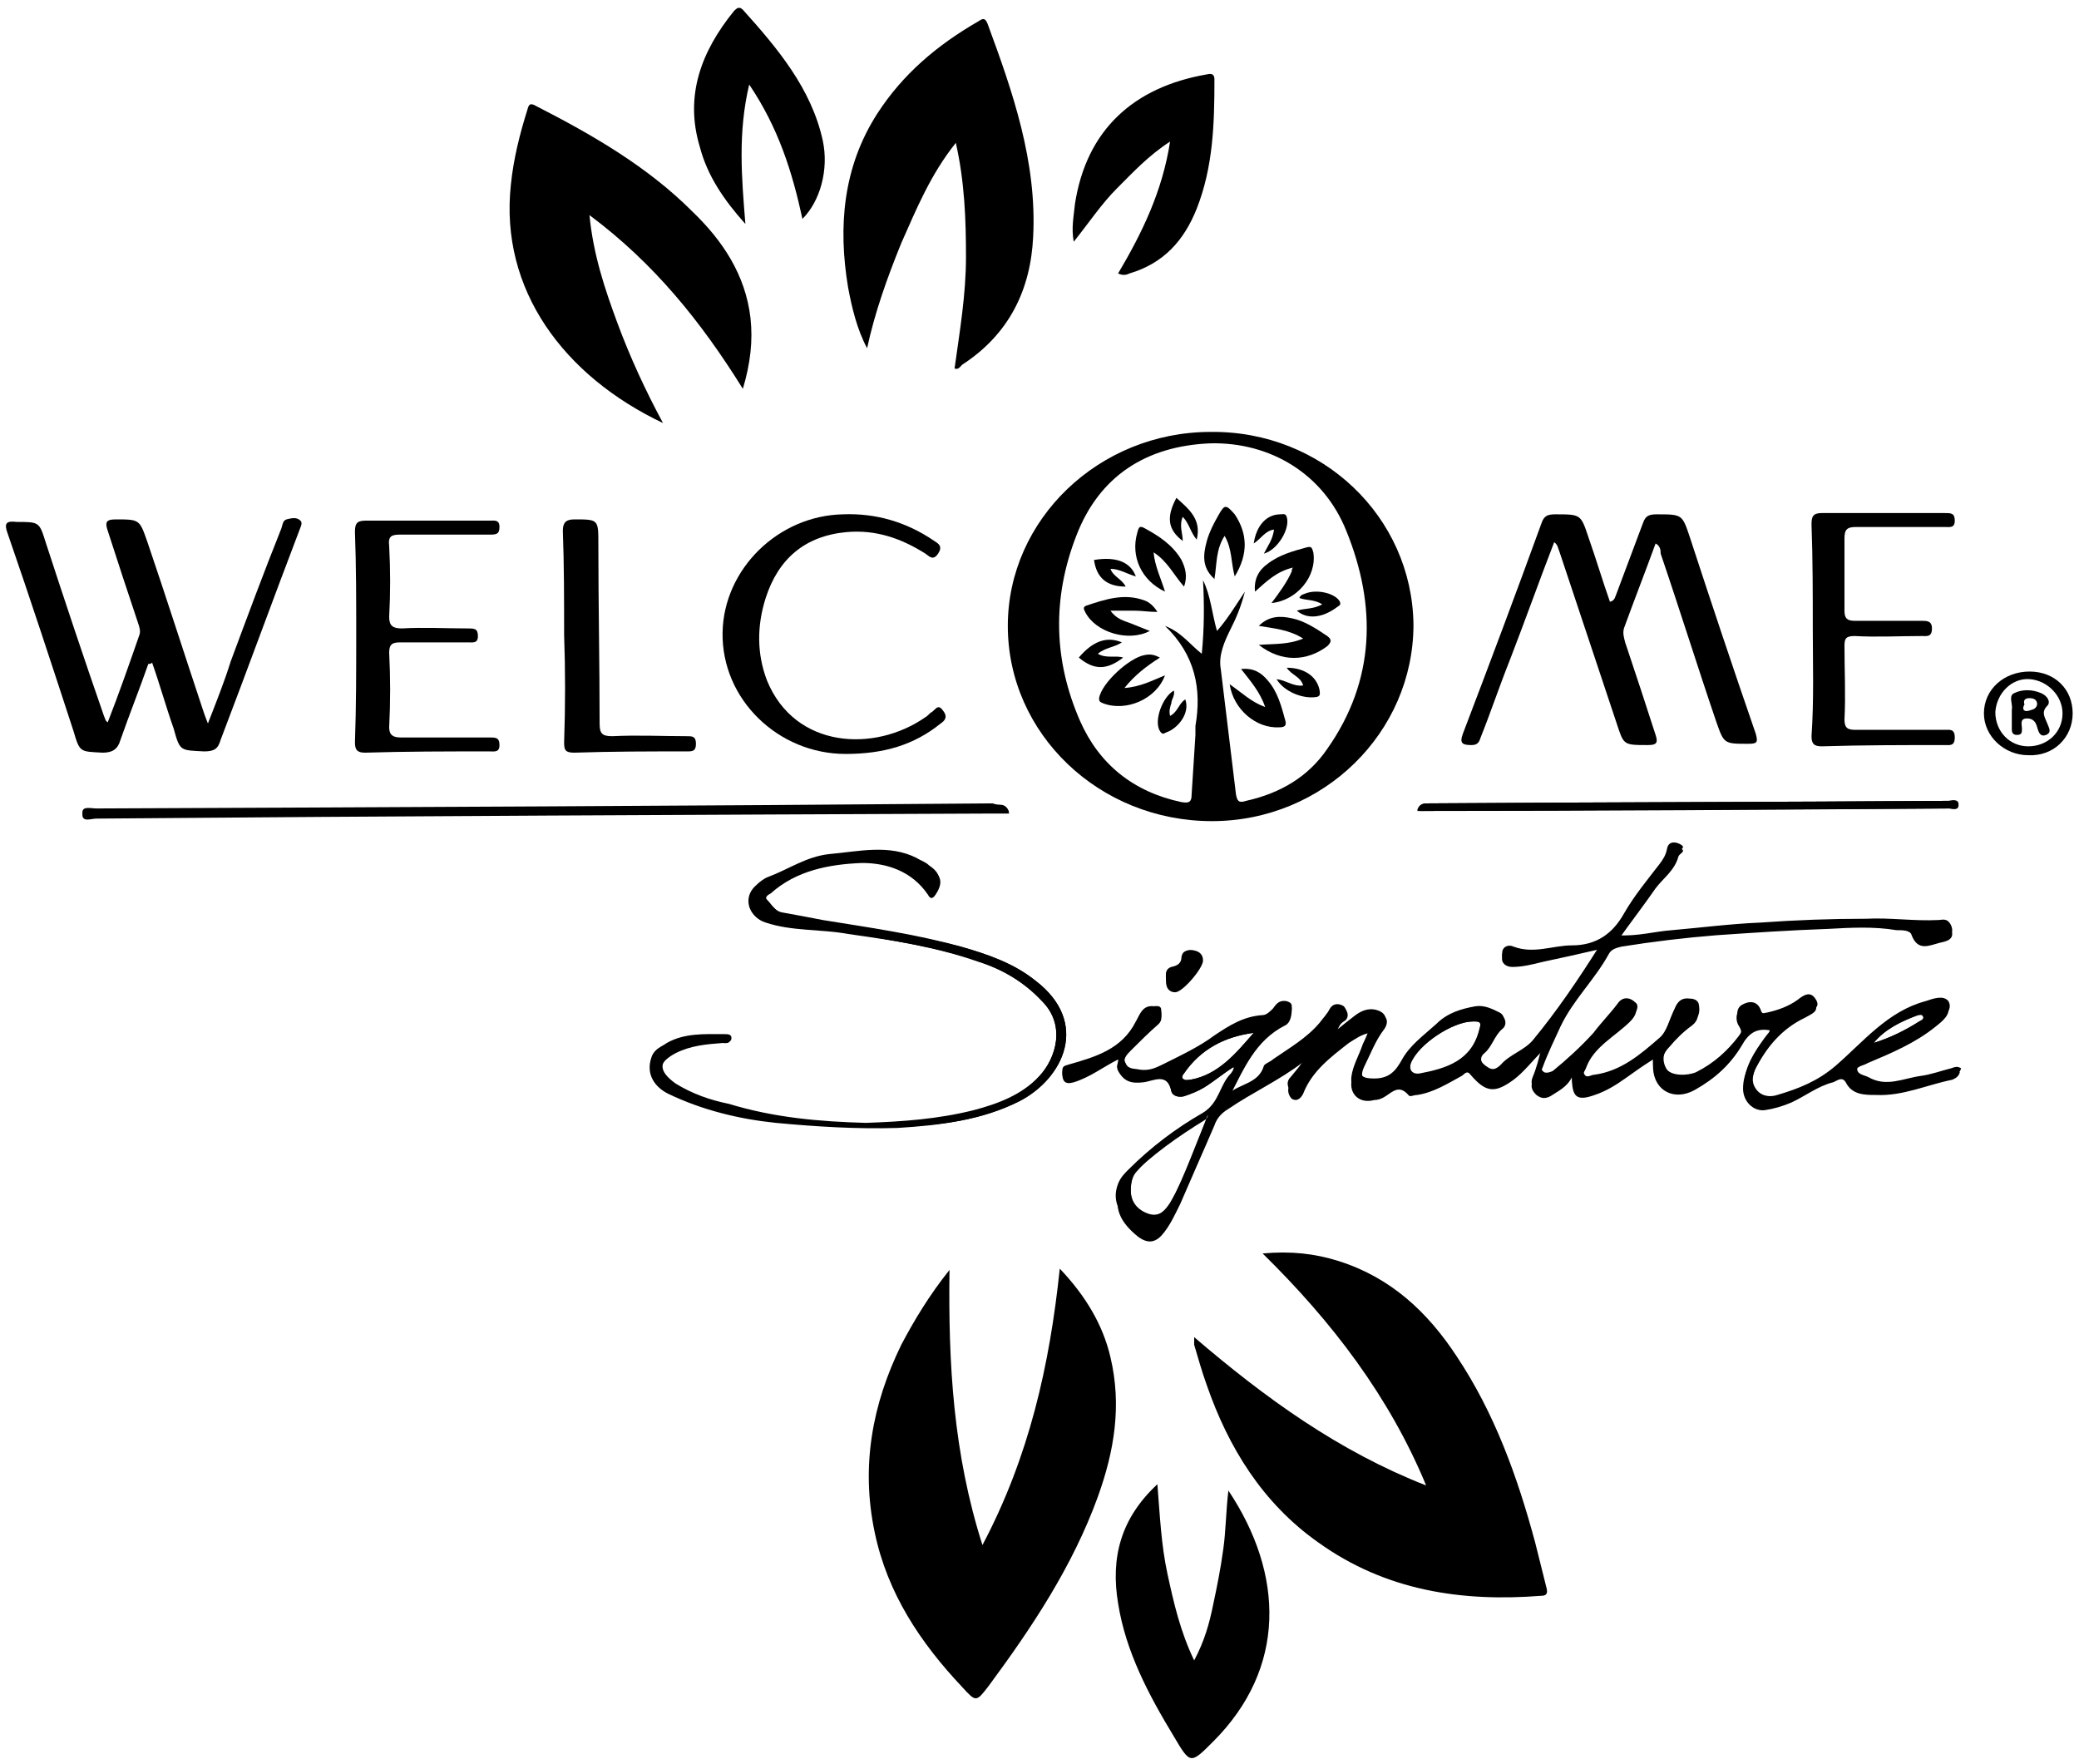
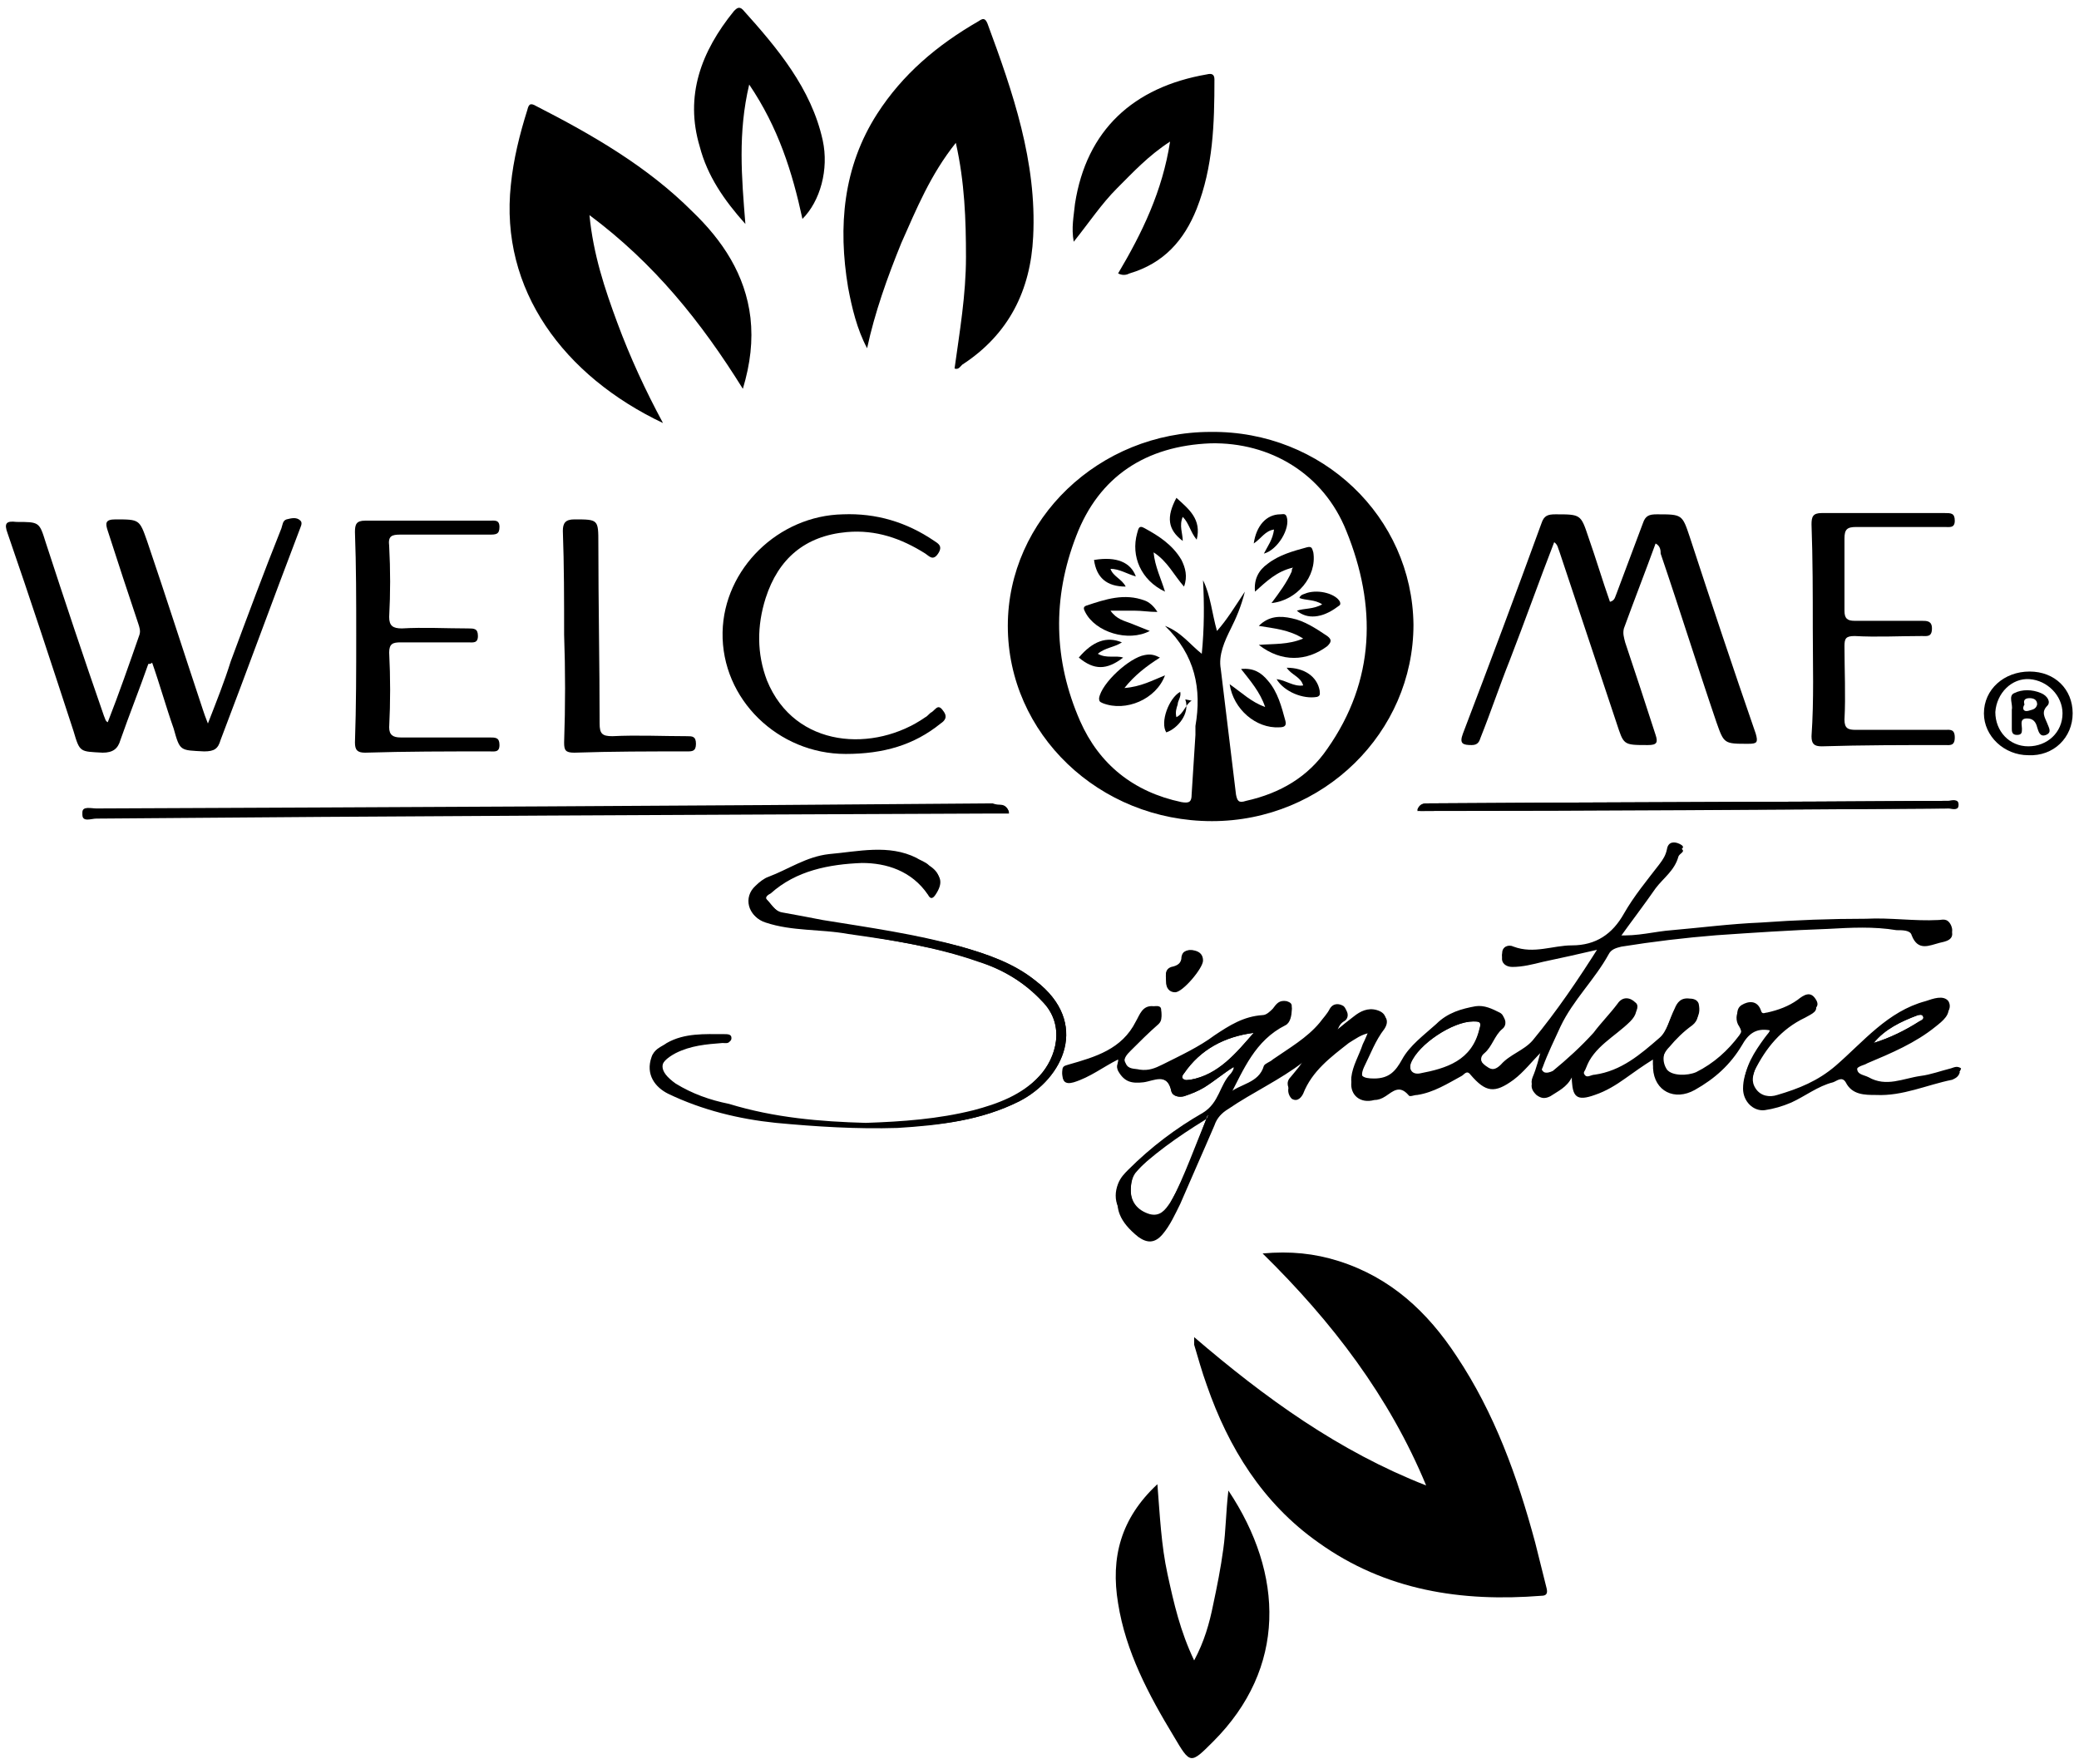
<svg xmlns="http://www.w3.org/2000/svg" width="310px" height="263px" version="1.1" xml:space="preserve" style="fill-rule:evenodd;clip-rule:evenodd;stroke-linejoin:round;stroke-miterlimit:2;">
  <g>
-     <path d="M141.579,189.341c-0.189,13.988 0.567,27.409 4.915,41.019c6.994,-13.232 10.018,-26.842 11.53,-41.208c3.781,3.97 6.427,8.318 7.561,13.232c1.702,7.183 0.567,13.988 -1.89,20.793c-3.78,10.396 -9.829,19.469 -16.256,28.164c-1.89,2.458 -1.89,2.458 -3.969,0.189c-6.238,-6.615 -11.153,-13.987 -13.043,-23.06c-2.079,-9.83 -0.378,-19.092 3.969,-27.976c1.891,-3.592 4.159,-7.372 7.183,-11.153" style="fill-rule:nonzero;" />
    <path d="M178.061,199.36c10.585,9.073 21.549,17.012 34.591,22.116c-5.481,-13.232 -13.987,-24.385 -24.384,-34.592c4.159,-0.378 7.75,0 11.342,1.134c7.75,2.458 13.231,7.561 17.579,14.177c5.671,8.506 9.073,17.957 11.72,27.787c0.567,2.268 1.134,4.536 1.701,6.805c0.189,0.756 -0,1.134 -0.756,1.134c-11.909,0.945 -23.25,-0.756 -33.269,-7.939c-8.317,-5.86 -13.42,-14.177 -16.634,-23.439c-0.756,-2.08 -1.323,-4.159 -1.89,-6.049l-0,-1.134" style="fill-rule:nonzero;" />
    <path d="M185.622,88.213c-0.567,2.269 -1.323,3.97 -2.079,5.482c-0.945,1.89 -1.891,3.97 -1.513,6.049c0.757,6.238 1.513,12.476 2.269,18.713c0.189,0.945 0.378,1.323 1.512,0.945c5.104,-1.134 9.262,-3.591 12.098,-7.75c7.182,-10.207 7.371,-21.359 2.835,-32.512c-3.403,-8.506 -11.342,-13.231 -20.226,-13.042c-9.64,0.378 -16.634,4.914 -20.036,13.798c-3.592,9.263 -3.403,18.525 0.567,27.598c2.835,6.427 7.939,10.585 15.122,12.097c1.134,0.189 1.512,0 1.512,-1.134c0.189,-3.024 0.378,-5.859 0.567,-8.884l-0,-1.323c0.945,-5.482 -0,-10.585 -4.537,-14.933c2.458,0.945 3.781,2.835 5.482,4.159c0.378,-3.781 0.378,-7.372 0.189,-10.964c1.134,2.268 1.323,4.915 2.079,7.561c1.513,-1.701 2.647,-3.591 4.159,-5.86m25.14,4.915c0,16.067 -13.421,29.299 -30.055,29.299c-16.823,-0 -30.433,-13.043 -30.433,-29.11c0,-15.878 13.61,-28.921 30.244,-28.921c16.634,-0.189 30.055,12.665 30.244,28.732" style="fill-rule:nonzero;" />
    <path d="M110.768,57.97c-6.238,-10.019 -13.231,-18.714 -22.872,-25.897c0.567,5.86 2.269,10.964 4.159,16.067c1.89,5.104 4.158,10.019 6.805,14.933c-14.744,-6.994 -24.384,-19.847 -22.683,-35.536c0.378,-3.781 1.323,-7.561 2.457,-11.153c0.189,-0.756 0.378,-1.134 1.323,-0.567c8.506,4.348 16.634,9.073 23.25,15.689c4.537,4.348 7.939,9.451 8.695,15.878c0.378,3.403 0,6.805 -1.134,10.586" style="fill-rule:nonzero;" />
    <path d="M142.335,54.945c0.756,-5.482 1.702,-10.963 1.702,-16.634c-0,-5.482 -0.189,-11.152 -1.513,-17.012c-3.78,4.725 -5.859,9.829 -8.128,14.933c-2.079,5.103 -3.969,10.396 -5.103,15.689c-1.513,-2.836 -2.269,-6.049 -2.836,-9.073c-1.512,-9.074 -0.756,-17.958 4.348,-25.897c3.78,-5.86 8.884,-10.207 15.122,-13.799c0.567,-0.378 0.945,-0.567 1.323,0.378c3.78,10.208 7.372,20.604 6.805,31.757c-0.378,7.939 -3.592,14.554 -10.585,19.091c-0.379,0.378 -0.568,0.756 -1.135,0.567" style="fill-rule:nonzero;" />
    <path d="M183.921,159.098c-1.512,0.945 -2.836,2.079 -4.348,3.024c-0.945,0.567 -1.89,0.945 -3.024,1.323c-0.756,0.189 -1.701,0 -1.89,-0.756c-0.568,-2.835 -2.647,-1.512 -4.159,-1.323c-1.701,0.189 -2.835,-0 -3.78,-1.701c-0.379,-0.756 0.189,-1.135 -0,-1.702c-2.269,1.135 -4.159,2.647 -6.616,3.403c-1.324,0.378 -1.702,-0.189 -1.702,-1.323c0,-0.756 0.378,-0.756 0.946,-0.945c3.969,-0.946 7.939,-2.269 10.018,-6.427c0.567,-0.945 0.945,-2.458 2.646,-2.269c0.378,0 1.134,-0.189 1.134,0.568c0,0.567 0.189,1.134 -0.378,1.701c-1.512,1.323 -2.835,2.646 -4.158,3.969c-0.567,0.567 -1.323,1.323 -0.756,2.269c0.378,0.945 1.323,0.756 2.079,0.945c1.323,0.189 2.268,-0.189 3.402,-0.756c2.647,-1.324 5.482,-2.647 7.75,-4.348c2.269,-1.512 4.348,-2.835 7.183,-3.024c0.567,-0 1.134,-0.567 1.512,-0.946c0.568,-0.756 0.946,-1.323 2.08,-1.134c0.567,0.189 0.756,0.378 0.756,0.756c-0,0.946 -0.189,2.08 -0.945,2.458c-4.537,2.268 -6.238,6.616 -8.317,10.585c1.701,-1.512 4.536,-1.512 5.292,-4.158c0.189,-0.378 0.945,-0.567 1.324,-0.946c2.457,-1.701 5.103,-3.024 6.993,-5.481c0.567,-0.756 1.135,-1.323 1.513,-2.08c0.567,-0.945 1.512,-0.756 2.079,-0.378c0.567,0.568 0.567,1.513 -0.189,1.891c-0.567,0.378 -0.756,0.756 -1.134,1.89c1.134,-0.945 2.079,-1.701 2.835,-2.268c0.945,-0.756 2.079,-1.324 3.403,-0.945c1.323,0.378 1.701,1.323 0.945,2.457c-1.324,1.701 -2.08,3.78 -3.025,5.671c-0.756,1.701 0,2.079 1.701,2.079c2.269,-0 3.214,-1.134 4.159,-2.836c1.134,-2.079 3.213,-3.591 5.104,-5.292c1.701,-1.701 3.78,-2.269 5.859,-2.647c1.324,-0.189 2.458,0.378 3.592,0.946c0.756,0.378 0.945,1.512 0.189,2.079c-1.134,0.945 -1.512,2.646 -2.646,3.591c-0.946,0.756 -0.378,1.702 0.378,2.269c0.567,0.378 1.134,0.945 2.079,-0.189c1.323,-1.513 3.402,-2.08 4.725,-3.592c3.592,-4.347 6.805,-8.884 10.019,-13.988c-3.214,0.756 -5.86,1.323 -8.506,1.891c-1.513,0.378 -3.025,0.756 -4.537,0.756c-0.945,-0 -1.701,-0.567 -1.512,-1.513c-0,-0.945 0.945,-1.323 1.701,-0.945c3.025,1.134 5.86,-0.189 8.695,-0.189c3.592,0 6.049,-1.701 7.75,-4.725c1.512,-2.647 3.403,-4.915 5.293,-7.372c0.567,-0.756 0.945,-1.323 1.134,-2.269c0.189,-1.134 1.134,-1.134 1.89,-0.756c1.134,0.567 0,0.756 -0.189,1.324c-0.567,2.079 -2.268,3.213 -3.402,4.725c-1.701,2.457 -3.592,4.915 -5.482,7.561c3.025,0.189 5.482,-0.567 8.128,-0.756c4.348,-0.378 8.695,-0.945 13.232,-1.134c5.104,-0.378 10.396,-0.567 15.5,-0.567c3.591,-0.189 7.183,0.378 10.774,0.189c0.567,-0 1.323,-0.378 1.891,0.756c0.756,1.701 -0.946,1.89 -1.702,2.079c-1.512,0.378 -3.213,1.323 -4.158,-1.134c-0.189,-0.756 -1.323,-0.756 -2.269,-0.756c-3.402,-0.567 -6.804,-0.378 -10.207,-0.189c-5.482,0.189 -11.152,0.567 -16.634,0.945c-4.726,0.378 -9.451,0.945 -14.177,1.701c-0.756,0.189 -1.512,0.378 -1.89,1.134c-2.079,3.781 -5.293,6.805 -7.183,10.775c-0.945,2.079 -1.89,3.969 -2.646,6.049c-0.189,0.378 -0.378,0.945 0.189,1.323c0.378,0.189 0.945,-0 1.323,-0.189c2.079,-1.702 4.158,-3.592 6.049,-5.671c1.134,-1.512 2.457,-2.835 3.402,-4.348c0.756,-1.134 1.89,-0.945 2.646,-0.189c0.568,0.378 0.378,1.324 -0.567,2.269c-2.268,2.268 -5.481,3.78 -6.615,6.994c-0.19,0.567 -0.757,0.945 -0.379,1.512c0.379,0.567 0.946,-0 1.513,-0c3.969,-0.567 6.805,-3.025 9.64,-5.482c1.134,-0.945 1.512,-2.835 2.268,-4.347c0.378,-0.946 0.945,-1.702 2.268,-1.513c0.568,0 1.135,0.189 1.324,0.756c0.189,0.946 0.189,1.891 -0.756,2.647c-1.324,0.945 -2.458,2.079 -3.403,3.213c-1.323,1.323 -1.323,2.836 -0.567,3.97c0.756,0.945 3.024,0.945 4.348,0.378c2.646,-1.323 4.725,-3.214 6.426,-5.482c0.378,-0.567 0.757,-0.945 0.189,-1.89c-0.567,-0.756 -0.567,-2.079 0.189,-2.647c0.757,-0.567 2.269,-0.756 2.836,0.757c0.189,0.756 0.567,0.378 0.945,0.378c1.701,-0.378 3.213,-0.946 4.537,-1.891c0.945,-0.756 1.89,-1.323 2.646,-0.189c0.945,1.323 -0.378,1.702 -1.323,2.269c-3.592,1.701 -5.86,4.536 -7.561,7.939c-0.378,1.134 -0.756,2.079 -0,3.213c0.756,1.134 2.079,1.323 3.213,0.945c3.214,-0.945 6.049,-2.079 8.695,-4.347c4.159,-3.592 7.75,-7.939 13.421,-9.641c1.134,-0.378 2.646,-0.945 3.402,0c0.757,1.324 -0.756,2.458 -1.701,3.214c-3.024,2.457 -6.616,3.969 -10.207,5.481c-0.567,0.379 -1.701,0.379 -1.701,1.324c-0,0.945 0.945,0.945 1.701,1.323c2.646,1.512 5.104,0.189 7.75,-0.189c1.512,-0.189 3.024,-0.756 4.537,-1.134c0.567,-0.189 0.945,-0.378 1.512,-0c-0.189,0.756 -0.756,0.945 -1.134,1.134c-3.781,0.756 -7.372,2.457 -11.342,2.268c-1.701,0 -3.591,0 -4.536,-1.89c-0.568,-0.945 -1.324,-0.189 -1.891,-0c-2.268,0.567 -4.158,2.079 -6.238,3.024c-1.323,0.567 -2.646,0.945 -3.969,1.134c-1.701,0.189 -3.213,-1.323 -3.213,-3.213c-0,-2.646 1.512,-4.726 3.024,-6.994c0.378,-0.567 0.945,-0.945 0.945,-1.701c-2.079,-0.378 -3.213,0.567 -4.158,2.268c-1.702,2.836 -3.97,4.915 -6.994,6.616c-3.025,1.701 -6.049,0.189 -6.238,-3.213l-0,-1.324c-1.512,0.946 -2.836,1.891 -4.159,2.836c-1.323,0.945 -2.835,1.89 -4.536,2.457c-2.647,0.945 -3.403,0.378 -3.403,-2.646c-0.756,1.512 -2.079,2.079 -3.213,2.835c-0.756,0.378 -1.323,0.378 -2.079,-0.189c-0.568,-0.567 -0.946,-1.134 -0.568,-2.079c0.568,-1.323 0.946,-2.836 1.324,-4.348c-1.513,1.512 -2.647,3.025 -4.159,4.159c-2.835,2.079 -4.158,1.89 -6.427,-0.756c-0.567,-0.756 -0.945,-0 -1.323,0.189c-2.079,1.134 -4.158,2.457 -6.616,2.835c-0.567,0 -1.134,0.378 -1.323,0c-1.323,-1.512 -2.268,-0.567 -3.402,0.189c-0.567,0.378 -1.134,0.567 -1.702,0.567c-2.079,0.567 -3.591,-0.756 -3.402,-2.646c0.189,-1.701 1.134,-3.214 1.701,-4.726c0.378,-0.756 0.756,-1.701 1.134,-2.646c-1.323,0.189 -2.268,0.945 -3.213,1.512c-2.646,2.079 -5.482,4.159 -6.805,7.561c-0.189,0.378 -0.756,1.323 -1.701,0.756c-0.567,-0.567 -0.756,-1.512 -0.189,-2.268c0.756,-0.945 1.701,-1.89 2.268,-3.025c-0.189,0 -0.378,-0.189 -0.378,-0.189c-3.402,2.647 -7.561,4.537 -11.152,6.994c-0.945,0.567 -1.702,1.324 -2.08,2.458c-1.701,3.969 -3.402,7.75 -5.103,11.719c-0.756,1.512 -1.512,3.214 -2.647,4.537c-1.134,1.323 -2.268,1.323 -3.591,0.378c-2.835,-2.268 -3.592,-4.348 -2.835,-6.805c0.378,-0.945 0.945,-1.512 1.512,-2.079c3.402,-3.403 7.183,-6.049 11.152,-8.506c2.268,-1.324 2.457,-4.159 4.159,-5.86c0.378,-1.89 0.378,-2.079 0.189,-2.079m-3.781,6.993c-3.969,2.269 -7.561,4.915 -10.585,8.318c-0.756,0.756 -0.945,1.89 -0.945,3.024c-0,1.701 0.945,3.024 2.835,3.591c1.512,0.378 2.268,-0.567 3.025,-1.701c2.457,-4.158 3.969,-8.695 5.67,-13.232m39.506,-13.798c-3.024,-0 -8.128,3.402 -9.262,6.048c-0.378,1.135 0.189,1.891 1.323,1.702c3.97,-0.756 7.75,-1.891 8.884,-6.616c0.379,-1.134 0,-1.134 -0.945,-1.134m-32.701,1.701c-4.347,0.567 -7.939,2.457 -10.396,6.049c-0.189,0.189 -0.378,0.567 -0.189,0.756c0.378,0.378 0.756,0.189 1.134,0.189c4.347,-0.756 6.805,-3.97 9.451,-6.994m92.433,1.512c2.457,-0.756 4.726,-1.89 6.805,-3.213c0.378,-0.189 0.756,-0.378 0.567,-0.756c-0.189,-0.378 -0.567,-0.189 -0.756,-0.189c-2.646,0.945 -4.915,2.079 -6.616,4.158" style="fill-rule:nonzero;" />
    <path d="M183.921,159.098c-1.512,0.945 -2.836,2.079 -4.348,3.024c-0.945,0.567 -1.89,0.945 -3.024,1.323c-0.756,0.189 -1.701,0 -1.89,-0.756c-0.568,-2.835 -2.647,-1.701 -4.159,-1.512c-1.701,0.189 -2.835,-0 -3.78,-1.701c-0.379,-0.756 0.189,-1.135 -0,-1.702c-2.269,1.135 -4.159,2.647 -6.616,3.403c-1.324,0.378 -1.702,-0.189 -1.702,-1.512c0,-0.756 0.378,-0.756 0.946,-0.945c3.969,-1.135 7.939,-2.269 10.018,-6.427c0.567,-0.945 0.945,-2.458 2.646,-2.269c0.378,0 1.134,-0.189 1.134,0.567c0,0.568 0.189,1.135 -0.378,1.702c-1.512,1.323 -2.835,2.646 -4.158,3.969c-0.567,0.567 -1.323,1.323 -0.756,2.268c0.378,0.946 1.323,0.757 2.079,0.946c1.323,0.189 2.268,-0.189 3.402,-0.756c2.647,-1.324 5.482,-2.647 7.75,-4.348c2.269,-1.512 4.348,-2.835 7.183,-3.024c0.567,-0 1.134,-0.568 1.512,-0.946c0.568,-0.756 0.946,-1.323 2.08,-1.134c0.567,0.189 0.756,0.378 0.756,0.756c-0,0.946 -0.189,2.08 -0.945,2.458c-4.537,2.268 -6.238,6.616 -8.506,10.585c1.701,-1.512 4.536,-1.512 5.292,-4.158c0.189,-0.379 0.945,-0.568 1.323,-0.946c2.458,-1.701 5.104,-3.213 6.994,-5.481c0.567,-0.756 1.135,-1.323 1.513,-2.08c0.567,-0.945 1.512,-0.756 2.079,-0.378c0.567,0.567 0.567,1.513 -0.189,1.891c-0.567,0.378 -0.756,0.756 -1.134,1.89c1.134,-0.945 2.079,-1.701 2.835,-2.268c0.945,-0.757 2.079,-1.324 3.402,-0.946c1.324,0.379 1.702,1.324 0.946,2.458c-1.324,1.701 -2.08,3.78 -3.025,5.671c-0.756,1.701 0,2.079 1.701,2.079c2.269,-0 3.214,-1.134 4.159,-2.836c1.134,-2.079 3.213,-3.591 5.104,-5.292c1.701,-1.701 3.78,-2.269 5.859,-2.647c1.324,-0.189 2.458,0.378 3.592,0.946c0.756,0.378 0.945,1.512 0.189,2.079c-1.134,0.945 -1.512,2.646 -2.646,3.591c-0.946,0.945 -0.379,1.701 0.378,2.269c0.567,0.378 1.134,0.945 2.268,-0.189c1.323,-1.513 3.402,-2.08 4.725,-3.592c3.592,-4.348 6.805,-9.073 10.019,-14.177c-3.214,0.756 -5.86,1.323 -8.506,1.89c-1.513,0.379 -3.025,0.757 -4.537,0.757c-0.945,-0 -1.701,-0.568 -1.512,-1.513c-0,-0.945 0.945,-1.323 1.701,-0.945c3.025,1.134 5.86,-0.189 8.695,-0.189c3.592,0 6.049,-1.701 7.75,-4.725c1.512,-2.647 3.403,-4.915 5.293,-7.372c0.567,-0.756 0.945,-1.324 1.134,-2.269c0.189,-1.134 1.134,-1.134 1.89,-0.756c1.134,0.567 0,0.756 -0.189,1.323c-0.567,2.08 -2.268,3.214 -3.402,4.726c-1.701,2.457 -3.592,4.915 -5.671,7.561c3.025,0.189 5.482,-0.567 8.128,-0.756c4.348,-0.378 8.695,-0.945 13.232,-1.134c5.293,-0.378 10.396,-0.567 15.689,-0.567c3.591,-0.189 7.183,0.378 10.774,0.189c0.567,-0 1.323,-0.378 1.891,0.756c0.756,1.701 -0.946,1.89 -1.702,2.079c-1.512,0.378 -3.213,1.323 -4.158,-1.134c-0.189,-0.756 -1.323,-0.756 -2.269,-0.756c-3.402,-0.567 -6.804,-0.378 -10.207,-0.189c-5.671,0.189 -11.152,0.567 -16.634,0.945c-4.726,0.378 -9.451,0.945 -14.177,1.701c-0.756,0.189 -1.512,0.378 -1.89,1.134c-2.268,3.781 -5.293,6.994 -7.183,10.775c-0.945,2.079 -1.89,3.969 -2.646,6.048c-0.189,0.379 -0.378,0.946 0.189,1.324c0.378,0.189 0.945,-0 1.323,-0.189c2.079,-1.702 4.158,-3.592 6.049,-5.671c1.134,-1.512 2.457,-2.835 3.591,-4.348c0.756,-1.134 1.89,-0.945 2.646,-0.189c0.568,0.378 0.379,1.323 -0.567,2.269c-2.268,2.268 -5.481,3.78 -6.615,6.994c-0.189,0.567 -0.757,0.945 -0.379,1.512c0.379,0.567 0.946,-0 1.513,-0c3.969,-0.567 6.805,-3.025 9.64,-5.482c1.134,-0.945 1.512,-2.835 2.268,-4.348c0.378,-0.945 0.945,-1.701 2.269,-1.512c0.567,0 1.134,0.189 1.323,0.756c0.189,0.945 0.189,1.891 -0.756,2.647c-1.324,0.945 -2.458,2.079 -3.403,3.213c-1.323,1.323 -1.323,2.835 -0.567,3.97c0.756,0.945 3.024,0.945 4.348,0.378c2.646,-1.324 4.725,-3.214 6.426,-5.482c0.379,-0.567 0.757,-1.134 0.189,-1.89c-0.567,-0.756 -0.756,-2.08 0.19,-2.647c0.945,-0.567 2.268,-0.756 2.835,0.756c0.189,0.757 0.567,0.379 0.945,0.379c1.701,-0.379 3.213,-0.946 4.537,-1.891c0.945,-0.756 1.89,-1.323 2.646,-0.189c0.945,1.323 -0.378,1.701 -1.323,2.269c-3.592,1.701 -5.86,4.536 -7.561,7.939c-0.378,1.134 -0.756,2.079 -0,3.213c0.756,1.134 2.079,1.323 3.213,0.945c3.214,-0.945 6.049,-2.079 8.695,-4.347c4.159,-3.592 7.75,-8.129 13.421,-9.641c1.134,-0.378 2.646,-0.945 3.402,0c0.757,1.323 -0.756,2.458 -1.701,3.214c-3.024,2.457 -6.616,3.969 -10.207,5.481c-0.567,0.378 -1.701,0.378 -1.701,1.324c-0,0.945 0.945,0.945 1.701,1.323c2.646,1.512 5.104,0.189 7.75,-0.189c1.512,-0.189 3.024,-0.756 4.537,-1.134c0.567,-0.189 0.945,-0.378 1.512,-0c-0.189,0.756 -0.756,0.945 -1.134,1.134c-3.781,0.756 -7.372,2.457 -11.342,2.268c-1.701,0 -3.591,0 -4.536,-1.89c-0.568,-0.945 -1.324,-0.189 -1.891,-0c-2.268,0.567 -4.158,2.079 -6.238,3.024c-1.323,0.567 -2.646,0.945 -3.969,1.134c-1.701,0.189 -3.213,-1.323 -3.213,-3.213c-0,-2.646 1.512,-4.915 3.024,-6.994c0.378,-0.567 0.945,-0.945 0.945,-1.701c-2.079,-0.378 -3.213,0.567 -4.347,2.268c-1.702,2.835 -3.97,4.915 -6.994,6.616c-3.025,1.701 -6.049,0.189 -6.238,-3.213l-0,-1.324c-1.512,1.134 -2.836,1.891 -4.159,2.836c-1.323,0.945 -2.835,1.89 -4.536,2.457c-2.647,0.945 -3.403,0.378 -3.403,-2.646c-0.756,1.512 -2.079,2.079 -3.213,2.835c-0.756,0.378 -1.323,0.378 -2.079,-0.189c-0.568,-0.567 -0.946,-1.134 -0.568,-2.079c0.568,-1.323 0.946,-2.836 1.324,-4.348c-1.513,1.512 -2.647,3.025 -4.159,4.159c-2.835,2.079 -4.158,1.89 -6.427,-0.756c-0.567,-0.756 -0.945,-0 -1.323,0.189c-2.079,1.134 -4.158,2.457 -6.616,2.835c-0.567,0 -1.134,0.378 -1.323,0c-1.323,-1.512 -2.268,-0.567 -3.402,0.189c-0.567,0.378 -1.134,0.567 -1.702,0.567c-2.079,0.567 -3.591,-0.756 -3.402,-2.835c0.189,-1.701 1.134,-3.214 1.701,-4.915c0.378,-0.756 0.756,-1.701 1.134,-2.646c-1.323,0.189 -2.268,0.945 -3.213,1.512c-2.646,2.079 -5.482,4.159 -6.805,7.561c-0.189,0.378 -0.945,1.512 -1.701,0.756c-0.567,-0.567 -0.945,-1.512 -0.189,-2.268c0.756,-0.945 1.701,-1.89 2.268,-3.214c-0.189,0 -0.378,-0.189 -0.378,-0.189c-3.591,2.647 -7.561,4.537 -11.341,6.994c-0.946,0.567 -1.702,1.323 -2.08,2.458c-1.701,3.969 -3.402,7.75 -5.103,11.719c-0.756,1.512 -1.513,3.213 -2.647,4.537c-1.134,1.323 -2.268,1.323 -3.591,0.378c-2.835,-2.269 -3.781,-4.348 -2.835,-6.805c0.378,-0.945 0.945,-1.512 1.512,-2.079c3.402,-3.403 7.183,-6.238 11.152,-8.507c2.457,-1.512 2.457,-4.158 4.159,-5.859c0.567,-0.756 0.378,-0.945 0.378,-0.945m-3.781,7.182c-3.969,2.269 -7.561,4.915 -10.585,8.318c-0.756,0.756 -0.945,1.89 -0.945,3.024c-0,1.701 0.945,3.024 2.835,3.591c1.512,0.378 2.457,-0.567 3.025,-1.701c2.268,-4.347 3.78,-8.884 5.67,-13.232m39.506,-13.987c-3.024,-0 -8.128,3.402 -9.262,6.237c-0.378,1.135 0.189,1.891 1.323,1.702c3.97,-0.756 7.75,-1.891 8.884,-6.616c0.379,-1.323 0,-1.323 -0.945,-1.323m-32.701,1.701c-4.347,0.567 -7.939,2.457 -10.396,6.049c-0.189,0.189 -0.378,0.567 -0.189,0.756c0.378,0.378 0.756,0.189 1.134,0.189c4.158,-0.756 6.805,-3.97 9.451,-6.994m92.433,1.512c2.457,-0.756 4.726,-1.89 6.805,-3.213c0.378,-0.189 0.756,-0.378 0.567,-0.756c-0.189,-0.378 -0.567,-0.189 -0.756,-0.189c-2.457,0.945 -4.915,2.079 -6.616,4.158" style="fill-rule:nonzero;" />
    <clipPath id="_clip1">
      <rect x="0.945" y="1.073" width="308.11" height="261.043" />
    </clipPath>
    <g clip-path="url(#_clip1)">
      <path d="M183.165,222.232c8.317,12.475 8.695,26.463 -2.269,37.427c-3.402,3.402 -3.402,3.402 -5.859,-0.757c-3.781,-6.237 -7.183,-12.664 -8.317,-19.847c-1.135,-6.805 0.378,-12.665 5.859,-17.768c0.378,4.725 0.567,9.073 1.512,13.42c0.946,4.348 1.891,8.506 3.97,12.854c1.512,-2.835 2.268,-5.482 2.835,-8.317c0.567,-2.646 1.134,-5.482 1.513,-8.317c0.378,-2.647 0.378,-5.482 0.756,-8.695" style="fill-rule:nonzero;" />
    </g>
    <path d="M246.866,81.03c-1.512,4.159 -3.214,8.507 -4.726,12.665c-0.189,0.756 0,1.323 0.189,2.079c1.512,4.537 3.025,9.074 4.537,13.799c0.378,1.134 0.189,1.512 -1.134,1.512c-3.781,0 -3.592,0 -4.726,-3.402c-2.835,-8.506 -5.671,-17.012 -8.506,-25.518c-0.189,-0.378 -0.189,-0.945 -0.756,-1.324c-2.268,5.86 -4.348,11.72 -6.616,17.58c-1.512,3.78 -2.835,7.75 -4.348,11.53c-0.189,0.567 -0.378,1.134 -1.323,1.134c-1.323,0 -1.89,-0.189 -1.323,-1.701c3.97,-10.396 7.939,-20.982 11.72,-31.378c0.378,-1.134 0.945,-1.323 2.079,-1.323c3.78,-0 3.78,-0 4.915,3.402c1.134,3.214 2.079,6.427 3.213,9.641c0.756,-0.189 0.756,-0.756 0.945,-1.135c1.323,-3.591 2.646,-6.993 3.97,-10.585c0.378,-1.134 0.945,-1.323 2.079,-1.323c3.78,-0 3.78,-0 4.915,3.402c3.213,9.83 6.426,19.47 9.829,29.299c0.378,1.323 0.189,1.512 -1.134,1.512c-3.592,0 -3.592,0 -4.726,-3.213c-2.835,-8.317 -5.482,-16.823 -8.317,-25.14c-0,-0.378 -0,-1.134 -0.756,-1.513" style="fill-rule:nonzero;" />
    <clipPath id="_clip2">
      <rect x="0.945" y="1.073" width="308.11" height="261.043" />
    </clipPath>
    <g clip-path="url(#_clip2)">
      <path d="M22.116,98.988c-1.323,3.78 -2.836,7.561 -4.159,11.341c-0.378,1.323 -1.134,1.891 -2.646,1.891c-3.402,-0.19 -3.402,-0 -4.348,-3.214c-3.213,-9.829 -6.426,-19.658 -9.829,-29.488c-0.567,-1.512 -0.189,-1.89 1.323,-1.701c3.403,0 3.403,0 4.348,3.024c2.835,8.696 5.671,17.202 8.695,25.897c0.189,0.378 0.189,0.756 0.567,0.945c1.701,-4.348 3.213,-8.695 4.726,-13.043c0.189,-0.567 -0,-1.134 -0.189,-1.701c-1.513,-4.537 -3.025,-9.073 -4.537,-13.799c-0.378,-1.134 -0.378,-1.701 1.134,-1.701c3.592,0 3.592,0 4.726,3.213c2.835,8.318 5.482,16.635 8.317,25.141c0.189,0.567 0.378,1.134 0.756,2.079c1.323,-3.402 2.457,-6.238 3.402,-9.262c2.458,-6.616 4.915,-13.232 7.561,-19.848c0.189,-0.567 0.189,-1.134 0.757,-1.323c0.756,-0.189 1.512,-0.378 2.079,0.189c0.378,0.378 -0,0.945 -0.189,1.512c-3.97,10.397 -7.75,20.793 -11.72,31.189c-0.378,1.323 -0.945,1.701 -2.457,1.701c-3.592,-0.189 -3.592,0 -4.537,-3.402c-1.134,-3.213 -2.079,-6.616 -3.213,-9.829c-0.189,0.189 -0.378,0.189 -0.567,0.189" style="fill-rule:nonzero;" />
    </g>
    <path d="M119.652,32.64c-1.512,-6.994 -3.591,-13.61 -7.939,-20.036c-1.701,7.183 -1.134,13.798 -0.567,20.792c-3.213,-3.591 -5.67,-7.183 -6.805,-11.53c-2.268,-7.561 0.189,-14.177 5.104,-20.226c0.378,-0.378 0.756,-0.756 1.323,-0.189c5.104,5.671 10.208,11.72 11.909,19.47c0.945,4.347 -0.378,9.073 -3.025,11.719" style="fill-rule:nonzero;" />
    <path d="M174.47,21.11c-3.214,2.079 -5.482,4.536 -7.94,6.994c-2.268,2.268 -4.158,5.103 -6.426,7.939c-0.378,-2.08 -0,-3.781 0.189,-5.671c1.701,-10.963 8.695,-17.39 19.658,-19.281c0.756,-0.189 1.134,0 1.134,0.757c0,6.615 -0.189,13.042 -2.646,19.28c-1.89,4.726 -4.915,8.128 -10.018,9.64c-0.378,0.189 -0.945,0.378 -1.701,0c3.591,-6.048 6.615,-12.286 7.75,-19.658" style="fill-rule:nonzero;" />
    <path d="M270.305,93.695c-0,-5.104 -0,-10.396 -0.189,-15.5c-0,-1.134 0.189,-1.701 1.512,-1.701l18.335,-0c0.946,-0 1.513,-0 1.513,1.134c-0,1.134 -0.756,0.945 -1.513,0.945l-13.231,0c-1.323,0 -1.702,0.378 -1.702,1.701l0,10.775c0,1.134 0.379,1.512 1.513,1.512l10.018,-0c0.756,-0 1.512,-0 1.512,1.134c0,1.323 -0.756,1.134 -1.512,1.134c-3.402,0 -6.616,0.189 -10.018,0c-1.323,0 -1.513,0.378 -1.513,1.512c0,3.592 0.19,7.372 0,10.964c0,1.323 0.568,1.512 1.702,1.512l13.231,0c0.757,0 1.513,-0.189 1.513,1.134c-0,1.323 -0.756,1.134 -1.513,1.134c-6.048,0 -12.286,0 -18.335,0.189c-1.134,0 -1.512,-0.378 -1.512,-1.512c0.378,-5.482 0.189,-10.774 0.189,-16.067" style="fill-rule:nonzero;" />
    <path d="M53.116,94.64c-0,-5.103 -0,-10.207 -0.189,-15.311c-0,-1.134 0.189,-1.701 1.512,-1.701l18.524,0c0.757,0 1.513,-0.189 1.513,0.945c-0,1.134 -0.567,1.134 -1.513,1.134l-13.231,0c-1.323,0 -1.891,0.189 -1.702,1.702c0.19,3.591 0.19,6.993 0,10.585c0,1.323 0.568,1.701 1.891,1.701c3.213,-0.189 6.616,0 9.829,0c0.945,0 1.512,0 1.512,1.134c0,1.134 -0.756,0.945 -1.512,0.945l-10.018,0c-1.134,0 -1.702,0.189 -1.702,1.513c0.19,3.78 0.19,7.372 0,11.152c0,1.134 0.568,1.512 1.702,1.512l13.231,0c0.946,0 1.513,0 1.513,1.134c-0,1.135 -0.756,0.945 -1.513,0.945c-6.237,0 -12.475,0 -18.524,0.19c-1.134,-0 -1.512,-0.379 -1.512,-1.513c0.189,-5.481 0.189,-10.774 0.189,-16.067" style="fill-rule:nonzero;" />
    <path d="M126.079,112.409c-10.018,-0 -18.524,-8.129 -18.335,-18.147c0.189,-9.451 8.317,-17.39 17.957,-17.579c4.915,-0.189 9.451,1.134 13.61,3.969c0.567,0.378 1.323,0.757 0.567,1.891c-0.756,1.134 -1.323,0.378 -1.89,-0c-3.592,-2.269 -7.372,-3.592 -11.72,-3.214c-6.238,0.567 -10.207,3.97 -12.097,9.83c-1.323,4.158 -1.323,8.317 0.189,12.286c4.158,10.207 16.067,10.775 23.628,5.482c0.378,-0.189 0.567,-0.567 0.945,-0.756c0.567,-0.378 0.945,-1.323 1.701,-0.189c0.756,0.945 0.189,1.512 -0.378,1.89c-3.969,3.213 -8.506,4.537 -14.177,4.537" style="fill-rule:nonzero;" />
    <path d="M129.104,167.415c5.481,-0.189 10.774,-0.567 16.067,-1.891c3.591,-0.945 7.183,-2.268 9.829,-5.103c2.457,-2.647 3.97,-7.561 0.378,-11.153c-2.646,-2.835 -5.86,-4.725 -9.262,-5.859c-6.427,-2.269 -13.043,-3.214 -19.659,-4.159c-4.158,-0.756 -8.317,-0.378 -12.286,-1.701c-2.458,-0.756 -3.214,-3.592 -1.323,-5.104c0.567,-0.567 1.323,-1.134 1.89,-1.323c3.024,-1.134 5.671,-3.024 9.073,-3.402c4.348,-0.379 8.884,-1.513 13.043,0.567c0.567,0.378 1.323,0.567 1.89,1.134c1.701,1.134 1.89,2.268 0.756,3.969c-0.378,0.567 -0.756,0.756 -1.134,0c-2.457,-3.591 -6.238,-4.725 -9.829,-4.725c-4.915,0.189 -9.83,1.134 -13.61,4.536c-0.378,0.189 -0.945,0.567 -0.567,0.945c0.756,0.756 1.323,1.891 2.457,2.08c2.079,0.378 3.97,0.756 6.049,1.134c6.805,1.134 13.799,2.079 20.414,3.78c3.97,1.134 7.75,2.458 11.153,5.104c8.128,6.238 4.158,14.555 -2.457,17.957c-5.671,2.836 -11.72,3.592 -18.147,3.781c-6.049,0.189 -12.097,-0.189 -18.146,-0.756c-5.482,-0.567 -10.963,-1.891 -15.878,-4.348c-1.89,-0.945 -3.403,-2.646 -2.457,-5.482c0.378,-1.134 1.323,-1.323 2.079,-1.89c2.646,-1.512 5.671,-1.323 8.506,-1.323c0.567,-0 1.134,-0 1.134,0.567c0,0.756 -0.756,0.567 -1.134,0.567c-2.457,0.189 -4.726,0.378 -6.994,1.323c-2.835,1.512 -2.835,3.025 -0.189,4.915c2.457,1.512 5.104,2.457 7.939,3.024c6.805,2.08 13.61,2.647 20.415,2.836" style="fill-rule:nonzero;" />
    <path d="M129.104,167.604c5.481,-0.189 10.774,-0.567 16.067,-1.891c3.591,-0.945 7.183,-2.268 9.829,-5.292c2.457,-2.647 3.97,-7.561 0.378,-11.153c-2.646,-2.835 -5.86,-4.725 -9.451,-5.859c-6.427,-2.269 -13.043,-3.214 -19.659,-4.348c-4.158,-0.756 -8.317,-0.378 -12.286,-1.701c-2.458,-0.756 -3.214,-3.592 -1.323,-5.293c0.567,-0.567 1.323,-1.134 1.89,-1.323c3.024,-1.134 5.671,-3.024 9.073,-3.403c4.348,-0.378 8.884,-1.512 13.043,0.568c0.567,0.378 1.323,0.567 1.89,1.134c1.701,1.134 1.89,2.268 0.756,3.969c-0.378,0.567 -0.756,0.756 -1.134,0c-2.268,-3.402 -6.049,-4.536 -9.64,-4.536c-4.915,0.189 -9.83,1.134 -13.799,4.536c-0.378,0.189 -0.945,0.567 -0.567,0.945c0.756,0.756 1.323,1.891 2.457,2.08c2.079,0.378 4.159,0.756 6.049,1.134c6.994,1.134 13.799,2.079 20.603,3.969c3.97,1.134 7.94,2.458 11.153,5.104c8.128,6.238 4.158,14.555 -2.457,17.957c-5.671,2.836 -11.909,3.592 -18.147,3.97c-6.049,0.189 -12.097,-0.189 -18.146,-0.756c-5.482,-0.567 -10.963,-1.891 -16.067,-4.348c-1.89,-0.945 -3.403,-2.835 -2.457,-5.482c0.378,-1.134 1.323,-1.323 2.079,-1.89c2.646,-1.512 5.671,-1.323 8.506,-1.323c0.567,-0 1.134,-0 1.134,0.567c0,0.756 -0.756,0.567 -1.134,0.567c-2.457,0.189 -4.726,0.378 -6.994,1.512c-2.835,1.512 -2.835,3.025 -0.189,4.915c2.457,1.512 5.104,2.457 7.939,3.024c6.994,1.891 13.799,2.458 20.604,2.647" style="fill-rule:nonzero;" />
    <path d="M84.116,94.64c-0,-5.103 -0,-10.396 -0.189,-15.5c-0,-1.134 0.378,-1.701 1.701,-1.701c3.592,0 3.592,0 3.592,3.591c-0,8.885 0.189,17.958 0.189,26.842c-0,1.512 0.378,1.89 1.89,1.89c3.78,-0.189 7.372,0 11.152,0c0.756,0 1.323,0 1.323,1.134c0,1.134 -0.567,1.134 -1.323,1.134c-5.671,0 -11.152,0 -16.823,0.19c-1.323,-0 -1.512,-0.379 -1.512,-1.513c0.189,-5.481 0.189,-10.774 -0,-16.067" style="fill-rule:nonzero;" />
    <path d="M150.463,121.104l-2.079,-0c-44.61,0.189 -89.219,0.378 -134.018,0.567c-0.756,-0 -2.079,0.567 -2.079,-0.567c-0,-0.945 1.323,-0.567 2.079,-0.567c44.61,-0.189 89.03,-0.378 133.64,-0.757c0.945,0.379 2.079,0 2.457,1.324" style="fill-rule:nonzero;" />
    <path d="M150.463,121.293l-2.079,-0c-44.61,0.189 -89.408,0.378 -134.018,0.756c-0.756,-0 -2.079,0.567 -2.079,-0.567c-0,-1.134 1.323,-0.567 2.079,-0.567c44.61,-0.189 89.219,-0.567 133.64,-0.756c0.945,-0.189 2.079,-0.568 2.457,1.134" style="fill-rule:nonzero;" />
    <path d="M211.329,120.726c0.378,-0.946 0.945,-0.946 1.701,-0.946c25.897,-0.189 51.604,-0.189 77.5,-0.378c0.379,0 1.324,-0.378 1.324,0.568c-0,0.945 -0.756,0.567 -1.324,0.567c-26.274,0.189 -52.359,0.189 -78.634,0.378c-0.189,-0 -0.189,-0 -0.567,-0.189" style="fill-rule:nonzero;" />
    <path d="M211.329,120.915c0.378,-1.135 0.945,-1.135 1.701,-1.135c25.897,-0.189 51.793,-0.189 77.69,-0.378c0.378,0 1.323,-0.378 1.323,0.568c-0,0.945 -0.756,0.567 -1.323,0.567c-26.275,0.189 -52.549,0.378 -78.824,0.378l-0.567,-0" style="fill-rule:nonzero;" />
    <path d="M302.439,111.274c2.835,0 5.104,-2.079 5.104,-4.914c-0,-2.647 -2.269,-4.915 -4.915,-5.104c-2.646,-0.189 -4.915,2.079 -5.104,4.915c0,2.835 2.08,5.103 4.915,5.103m0.189,-11.152c3.781,-0 6.427,2.646 6.427,6.238c-0,3.591 -2.835,6.427 -6.616,6.238c-3.591,-0 -6.616,-2.836 -6.616,-6.238c0,-3.592 3.025,-6.238 6.805,-6.238" style="fill-rule:nonzero;" />
    <path d="M179.195,143.22c0,1.134 -2.835,4.536 -3.969,4.536c-0.946,0 -1.324,-0.756 -1.324,-1.323c0,-0.756 -0.378,-1.89 0.757,-2.268c0.945,-0.189 1.512,-0.567 1.512,-1.513c0.189,-0.945 0.756,-0.945 1.701,-0.945c1.134,0.378 1.323,0.756 1.323,1.513" style="fill-rule:nonzero;" />
    <path d="M179.384,143.22c0,1.134 -3.024,4.725 -4.158,4.725c-0.946,0 -1.324,-0.756 -1.324,-1.323c0,-0.756 -0.378,-2.079 0.757,-2.268c0.945,-0.189 1.512,-0.567 1.701,-1.702c0.189,-0.945 0.756,-1.134 1.701,-0.945c0.945,0.189 1.323,0.756 1.323,1.513" style="fill-rule:nonzero;" />
    <path d="M187.701,96.152c2.269,-0.189 4.348,0 6.616,-0.945c-2.079,-1.323 -4.347,-1.512 -6.616,-1.89c1.512,-1.512 3.214,-1.512 4.915,-1.134c1.89,0.378 3.591,1.512 5.293,2.646c0.756,0.567 0.567,0.945 -0,1.512c-3.025,2.269 -6.805,2.458 -10.208,-0.189" style="fill-rule:nonzero;" />
    <path d="M173.713,88.213c-3.591,-1.701 -5.103,-5.292 -4.158,-8.695c0.189,-0.567 0.189,-1.323 1.134,-0.756c2.079,1.134 4.159,2.458 5.482,4.726c0.567,1.134 0.945,2.457 0.378,3.969c-1.512,-1.701 -2.458,-3.78 -4.537,-5.103c0.189,2.079 1.134,3.969 1.701,5.859" style="fill-rule:nonzero;" />
    <path d="M183.354,102.012c1.89,1.323 3.213,2.647 5.292,3.403c-0.756,-2.269 -2.268,-3.97 -3.591,-5.671c1.89,-0.189 3.024,0.567 3.969,1.701c1.513,1.701 2.08,3.97 2.647,6.049c0.189,0.756 -0.189,0.945 -0.945,0.945c-3.403,0.189 -6.805,-2.646 -7.372,-6.427" style="fill-rule:nonzero;" />
    <path d="M172.957,98.043c-2.079,1.323 -3.78,2.646 -5.292,4.536c2.457,-0.189 4.158,-1.134 6.048,-1.89c-1.323,3.591 -5.859,5.482 -9.262,4.159c-0.378,-0.189 -0.567,-0.189 -0.567,-0.757c0.378,-2.268 4.537,-6.048 6.805,-6.426c0.945,-0.189 1.512,-0 2.268,0.378" style="fill-rule:nonzero;" />
    <path d="M187.134,88.213c-0.189,-1.89 0.567,-3.213 1.89,-4.158c1.702,-1.323 3.781,-1.89 5.86,-2.457c0.756,-0.189 0.756,0.189 0.945,0.756c0.567,3.591 -2.457,7.183 -6.238,7.561c1.135,-1.513 2.269,-3.025 3.025,-4.726c-0,-0.189 -0,-0.378 0.189,-0.567c-2.457,0.567 -3.97,2.079 -5.671,3.591" style="fill-rule:nonzero;" />
    <path d="M172.579,91.238c-1.323,-0 -2.268,-0.189 -3.402,-0.189l-3.592,-0c0.945,1.323 2.08,1.512 3.025,1.89c0.945,0.378 1.89,0.756 2.835,1.134c-3.213,1.701 -8.128,0.189 -9.64,-2.835c-0.189,-0.378 -0.378,-0.756 0.189,-0.945c2.835,-0.945 5.671,-1.891 8.695,-0.756c0.567,0.189 1.323,0.756 1.89,1.701" style="fill-rule:nonzero;" />
-     <path d="M184.11,85.945c-0.567,-2.079 -0.378,-4.158 -1.512,-6.049c-1.324,2.08 -1.135,4.159 -1.513,6.427c-1.89,-1.701 -1.701,-3.591 -1.134,-5.671c0.378,-1.323 0.945,-2.457 1.701,-3.78c0.946,-1.701 1.135,-1.701 2.458,-0.189c1.89,2.835 2.079,5.86 -0,9.262" style="fill-rule:nonzero;" />
    <path d="M167.476,98.043c-2.458,1.89 -4.348,1.89 -6.616,-0c2.079,-2.458 4.158,-3.214 6.427,-2.269c-1.135,0.756 -2.458,0.756 -3.592,1.702c1.323,0.756 2.646,0.189 3.781,0.567" style="fill-rule:nonzero;" />
    <path d="M191.86,99.555c2.646,-0 4.536,1.323 4.914,3.402c0,0.378 0.189,0.756 -0.378,0.945c-2.079,0.378 -4.914,-0.756 -6.048,-2.646c1.512,0.189 2.457,1.134 3.969,0.945c-0.378,-1.323 -1.701,-1.512 -2.457,-2.646" style="fill-rule:nonzero;" />
    <path d="M169.366,85.945c-1.323,-0.378 -2.457,-1.134 -3.781,-1.134c0.378,1.134 1.702,1.512 2.269,2.646c-2.836,0 -4.348,-1.323 -4.726,-3.969c3.402,-0.567 5.482,0.378 6.238,2.457" style="fill-rule:nonzero;" />
    <path d="M197.152,90.104c-1.134,-0.756 -2.457,-0.567 -3.402,-0.945c0.189,-0.568 0.756,-0.568 1.134,-0.757c1.89,-0.567 4.348,0.189 4.915,1.324c0.189,0.567 -0.189,0.567 -0.378,0.756c-2.269,1.701 -4.537,1.89 -6.049,0.567c1.134,-0.378 2.457,-0.189 3.78,-0.945" style="fill-rule:nonzero;" />
    <path d="M186.945,81.03c0.378,-2.646 1.89,-4.347 3.97,-4.347c0.378,-0 0.756,-0.189 0.945,0.378c0.567,1.701 -1.323,4.915 -3.403,5.482c0.567,-1.134 1.323,-2.08 1.513,-3.592c-1.324,0.189 -1.891,1.323 -3.025,2.079" style="fill-rule:nonzero;" />
-     <path d="M176.738,104.28c0.756,2.08 -1.134,4.348 -2.836,4.915c-0.378,0.189 -0.567,0.378 -0.945,-0.189c-0.945,-1.512 0.378,-5.104 2.08,-6.049c0.189,0.756 -0.378,1.323 -0.378,1.891c-0.189,0.567 -0.379,1.134 -0.189,1.89c1.134,-0.567 1.323,-1.89 2.268,-2.458" style="fill-rule:nonzero;" />
+     <path d="M176.738,104.28c0.756,2.08 -1.134,4.348 -2.836,4.915c-0.945,-1.512 0.378,-5.104 2.08,-6.049c0.189,0.756 -0.378,1.323 -0.378,1.891c-0.189,0.567 -0.379,1.134 -0.189,1.89c1.134,-0.567 1.323,-1.89 2.268,-2.458" style="fill-rule:nonzero;" />
    <path d="M175.415,74.226c1.89,1.701 3.78,3.213 3.024,6.237c-0.945,-1.134 -1.134,-2.457 -2.079,-3.402c-0.567,1.323 -0,2.457 -0,3.591c-2.269,-1.701 -2.458,-3.591 -0.945,-6.426" style="fill-rule:nonzero;" />
    <path d="M302.439,105.982c0.567,-0.189 1.134,-0.189 1.323,-0.945c0,-0.757 -0.567,-0.946 -1.134,-0.946c-0.756,0 -0.945,0.379 -0.756,0.946c-0.378,0.567 -0.189,1.134 0.567,0.945m-2.457,0.378l-0,-0.567c0.189,-0.756 -0.567,-2.08 0.378,-2.458c1.134,-0.567 2.646,-0.567 3.969,0c0.945,0.378 1.512,1.324 0.945,1.891c-0.945,0.945 -0.378,1.701 0,2.646c0.189,0.567 0.756,1.323 -0.189,1.701c-0.945,0.378 -1.134,-0.567 -1.323,-1.134c-0.189,-0.756 -0.567,-1.323 -1.512,-1.323c-1.134,-0 -0.756,0.945 -0.756,1.512c-0,0.567 -0,0.945 -0.756,0.945c-0.756,0 -0.756,-0.567 -0.756,-0.945l-0,-2.268" style="fill-rule:nonzero;" />
  </g>
</svg>